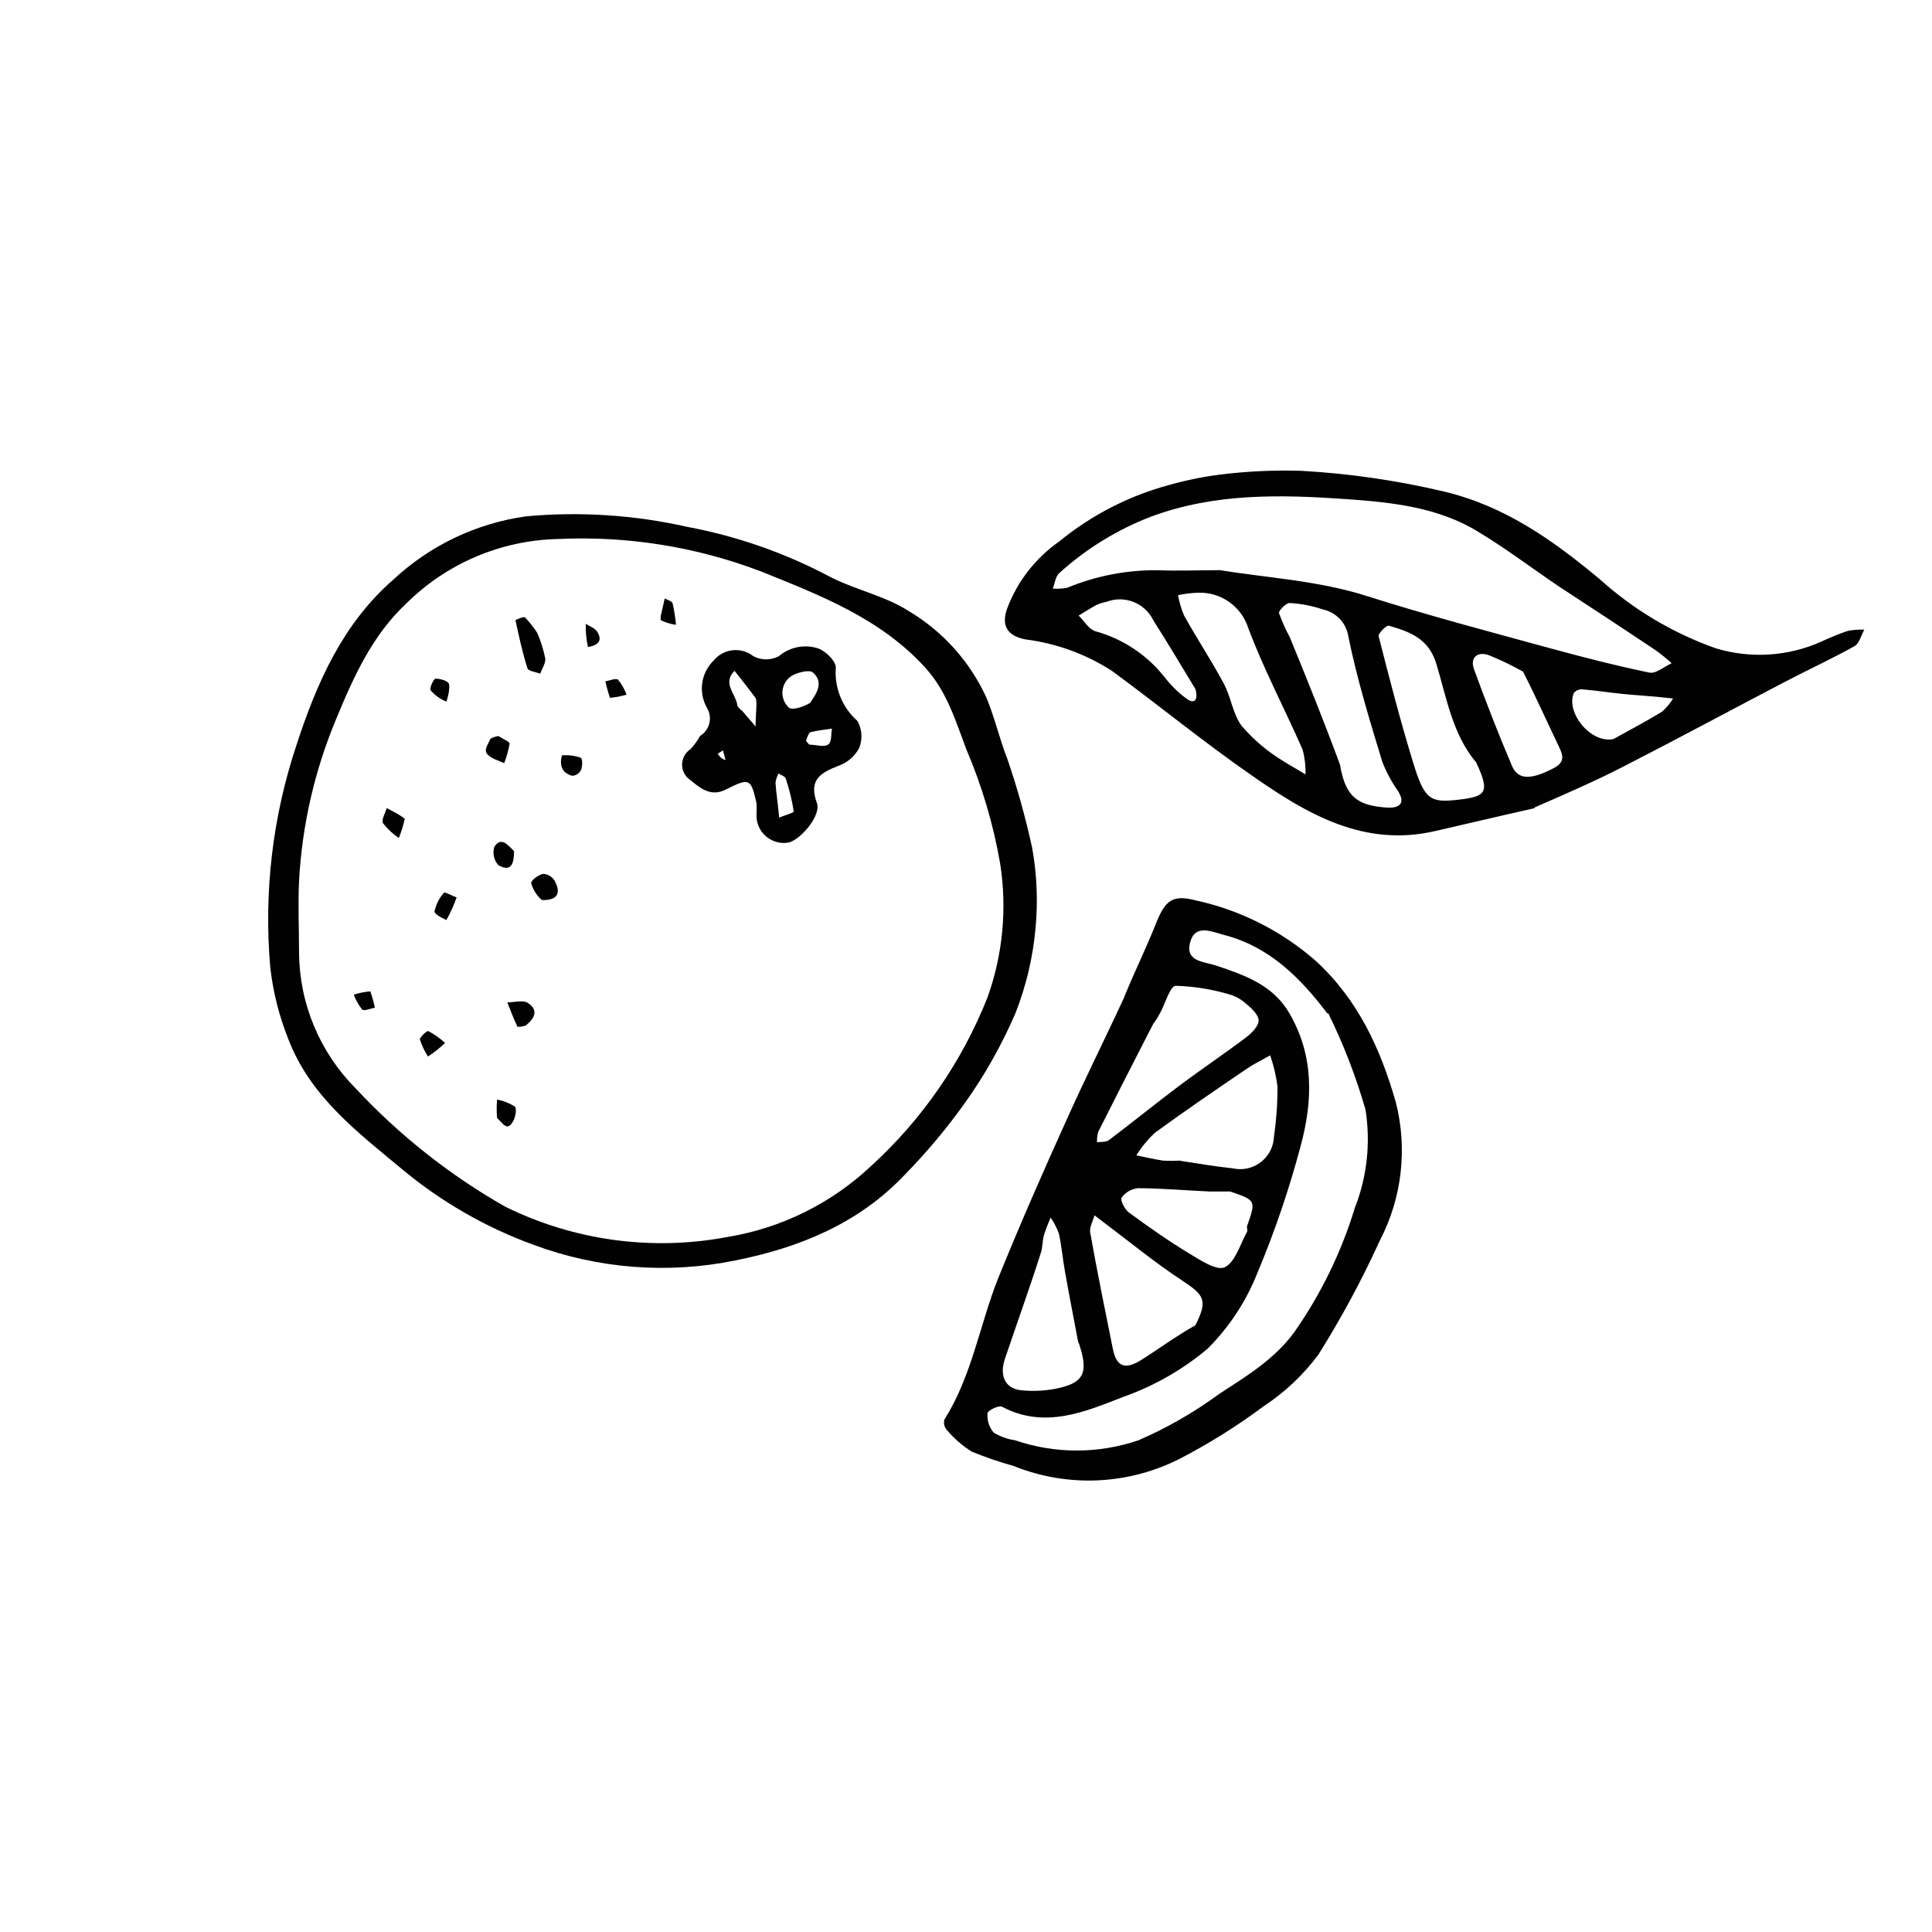
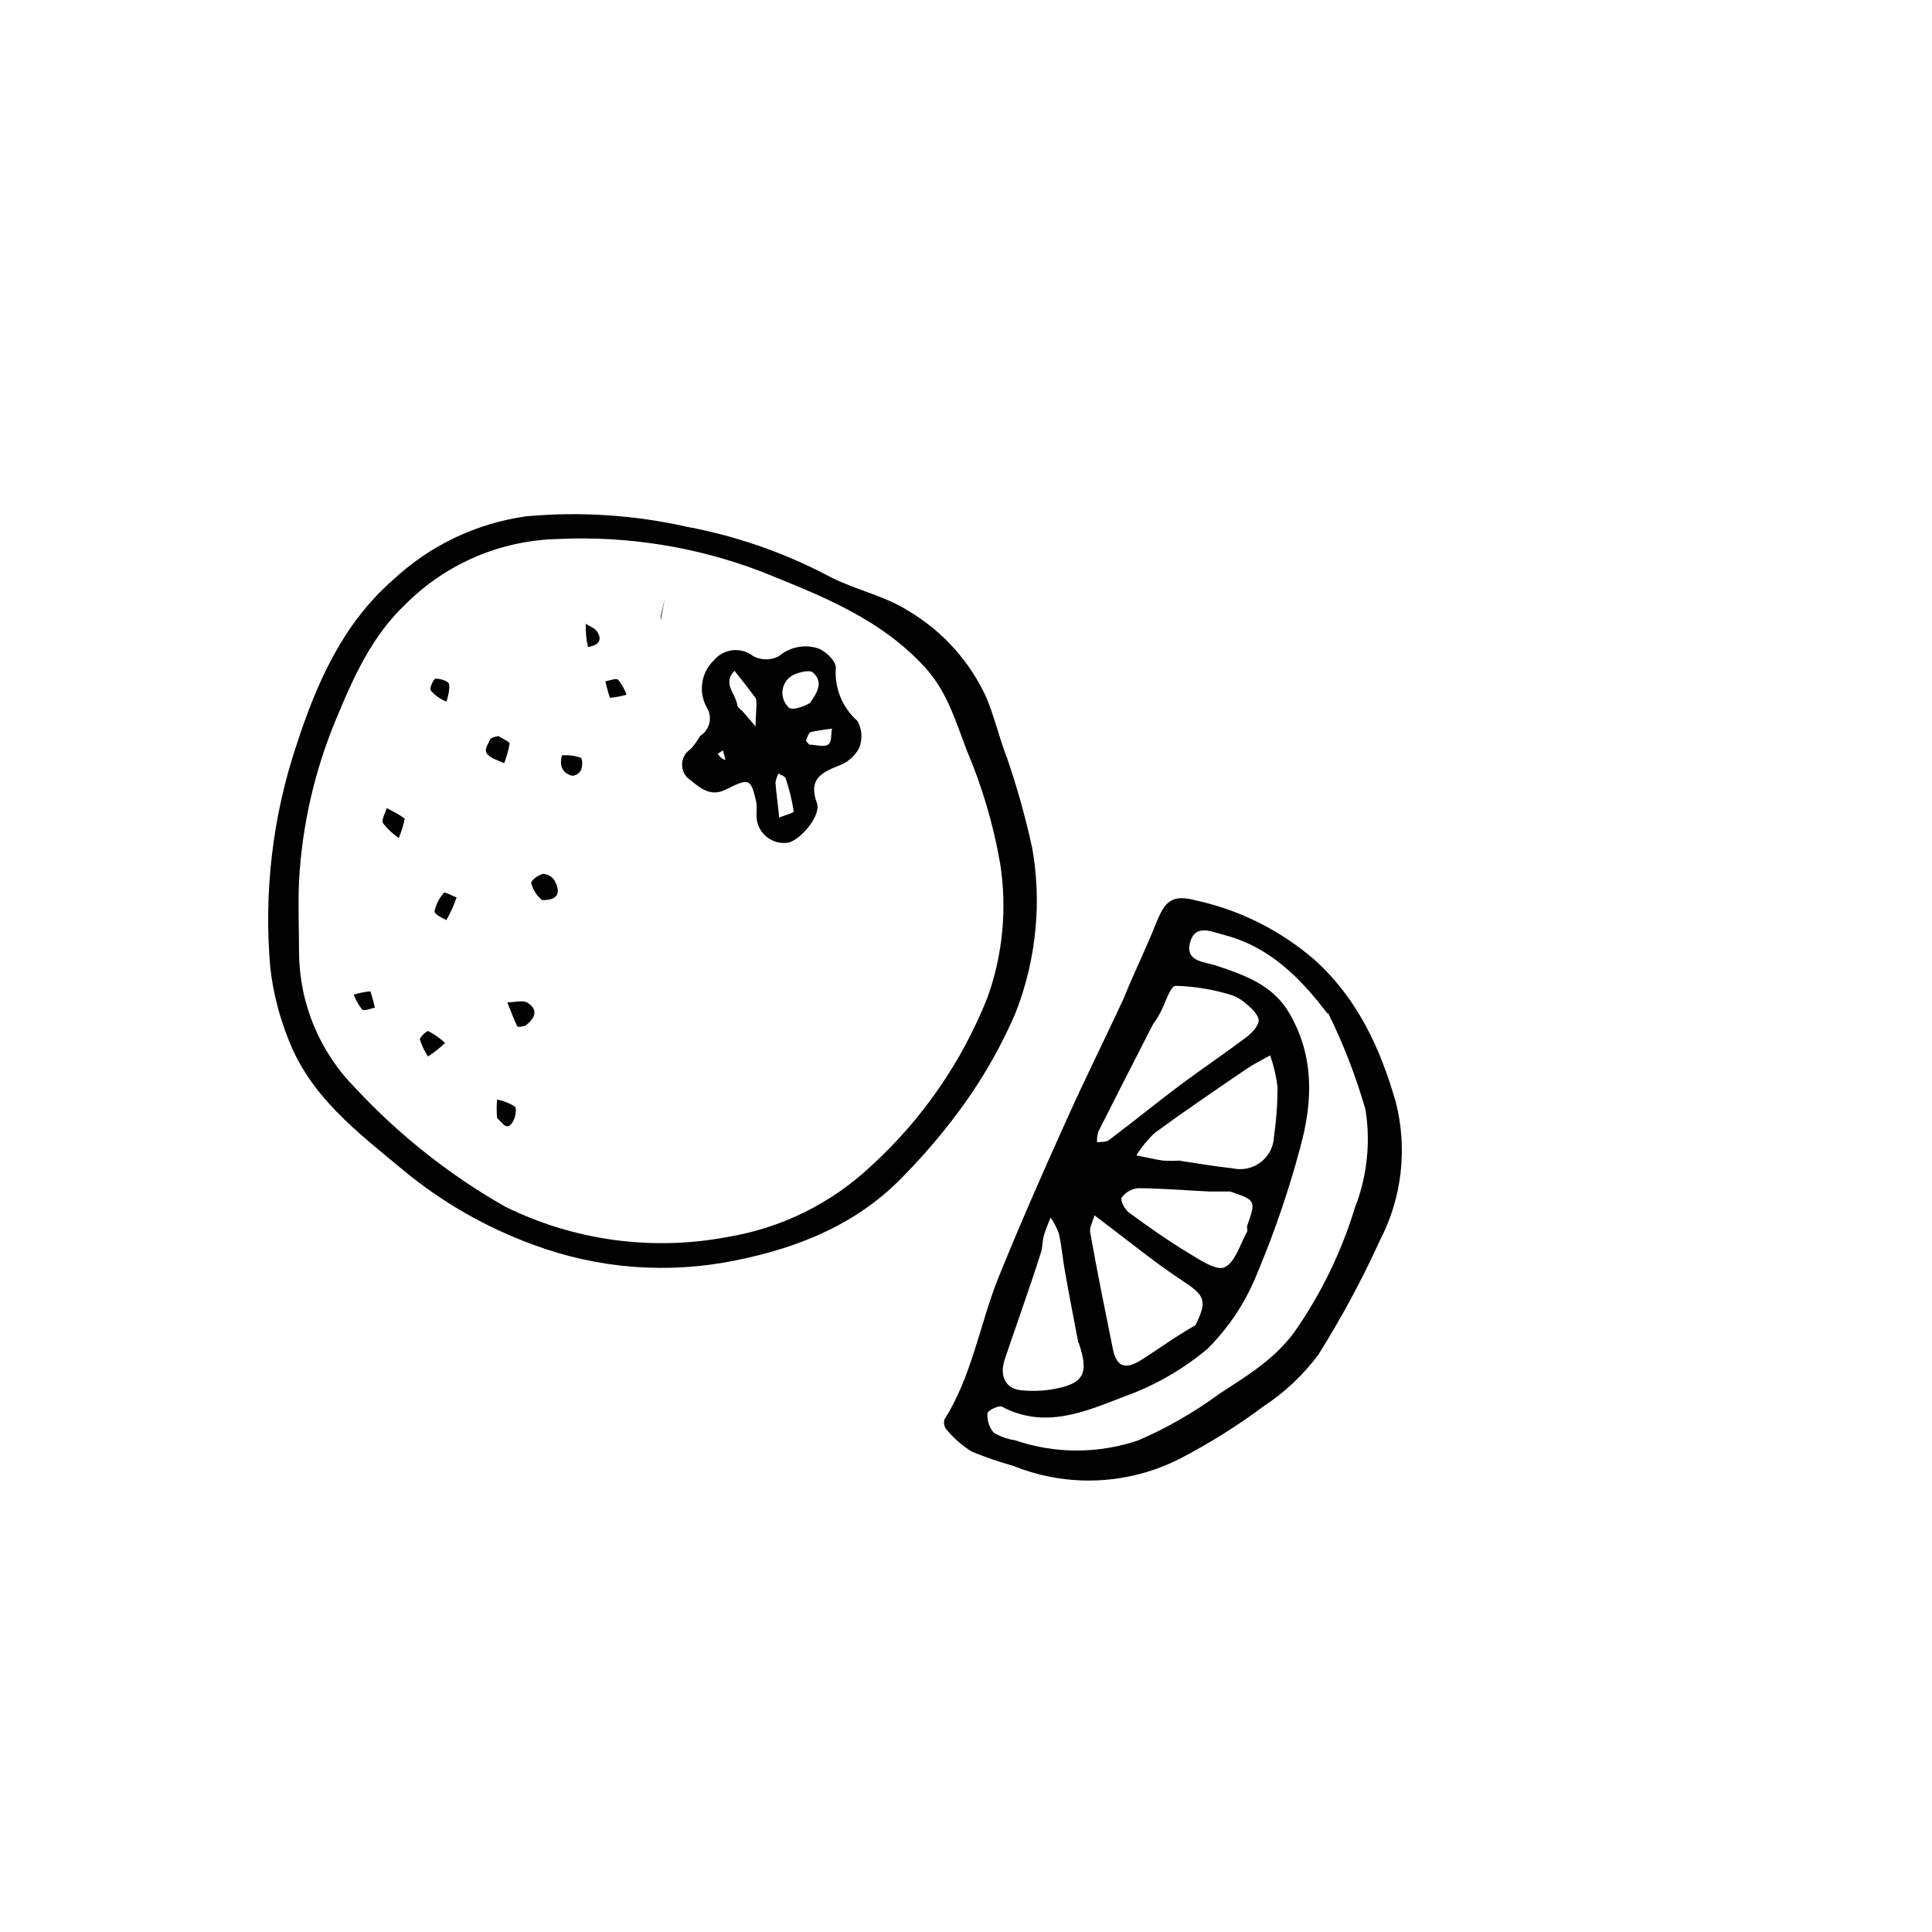
<svg xmlns="http://www.w3.org/2000/svg" width="800px" height="800px" version="1.1" viewBox="144 144 512 512">
  <g fill="#010101">
-     <path d="m550.77 358.15c-9.137 2.047-17.77 4.098-26.398 6.078-18.945 4.402-34.027-4.531-48.469-14.609-12.73-8.801-24.754-18.676-37.25-27.844-6.914-4.453-14.742-7.301-22.906-8.328-4.5-0.875-6.449-3.359-4.938-7.926v-0.004c2.684-7.289 7.539-13.586 13.906-18.035 8.594-7.035 18.59-12.152 29.32-15.012 4.406-1.238 8.898-2.148 13.438-2.723 7.094-0.867 14.246-1.195 21.395-0.973 12.719 0.711 25.352 2.543 37.75 5.473 16.223 3.863 28.887 12.898 41.246 23.176 8.984 8.117 19.484 14.375 30.902 18.406 9.23 2.773 19.148 2.129 27.941-1.812 2.266-1.066 4.586-2.008 6.953-2.82 1.449-0.285 2.926-0.398 4.402-0.336-0.84 1.477-1.309 3.66-2.586 4.367-6.012 3.359-12.293 6.246-18.406 9.438-14.34 7.488-28.582 15.18-42.957 22.535-7.523 3.863-15.281 7.223-23.512 10.816m-83.969-63.012c13.266 2.148 26.871 2.856 39.699 6.984 15.887 5.039 32.008 9.305 48.098 13.703 8.832 2.418 17.734 4.703 26.668 6.551 1.715 0.371 3.93-1.578 5.91-2.484-1.316-1.188-2.695-2.309-4.129-3.359-8.465-5.676-16.996-11.25-25.461-16.793-7.152-4.805-14.074-10.078-21.395-14.508-10.746-6.719-23.309-7.992-35.266-8.832-17.266-1.211-34.828-1.645-51.691 4.637v-0.004c-8.977 3.441-17.234 8.52-24.352 14.98-1.008 0.906-1.176 2.719-1.715 4.098 1.293 0.109 2.594 0.031 3.863-0.234 7.606-3.137 15.758-4.715 23.984-4.637 5.07 0.234 10.078 0 16.223 0m32.008 51.32c1.445 9 4.836 11.152 12.965 11.621 2.887 0 4.398-1.176 2.519-4.301v0.004c-1.727-2.438-3.148-5.078-4.234-7.859-3.359-10.984-6.719-22-9-33.219-0.535-3.551-3.211-6.398-6.719-7.156-2.863-0.977-5.848-1.551-8.867-1.711-0.941 0-2.957 2.016-2.789 2.688h0.004c0.789 2.195 1.746 4.328 2.852 6.383 4.434 10.816 8.832 21.664 13.234 33.586m36.074-0.504c-6.281-7.559-7.758-17.129-10.48-26.062-2.047-6.719-7.019-8.465-12.562-10.078-0.672-0.168-2.922 2.082-2.719 2.789 2.82 11.117 5.711 22.27 9.07 33.25 3.055 10.078 4.535 10.949 12.023 10.078 7.488-0.875 8.496-1.883 4.668-10.078m-50.816 0 5.676 3.359c0.062-2.211-0.195-4.418-0.773-6.551-4.703-10.746-10.242-21.16-14.375-32.145v0.004c-1.812-5.836-7.332-9.715-13.438-9.441-1.75 0.059-3.492 0.273-5.203 0.641 0.332 1.855 0.871 3.672 1.609 5.406 3.359 6.047 7.223 11.891 10.512 18.004 1.914 3.559 2.383 8.027 4.703 11.184 3.176 3.715 6.93 6.891 11.117 9.406m63.648-23.648c-2.988-1.688-6.086-3.18-9.27-4.465-3.023-1.043-5.004 0.672-3.863 3.797 3.156 8.633 6.481 17.195 10.078 25.629 1.645 3.762 5.172 3.594 11.082 0.504 3.359-1.781 2.184-3.863 1.043-6.281-2.957-6.18-5.777-12.461-9.168-19.18m-86.859 4.566c-3.695-6.078-7.32-12.227-11.152-18.203h0.004c-2.215-4.625-7.602-6.785-12.395-4.973-0.926 0.184-1.824 0.465-2.688 0.84-1.613 0.875-3.156 1.883-4.734 2.82 1.445 1.41 2.652 3.559 4.367 4.133h-0.004c7.227 1.977 13.637 6.199 18.305 12.059 1.645 2.156 3.578 4.078 5.746 5.707 2.047 1.578 3.359 0.875 2.551-2.418m110.84 13.199c4.266-2.383 8.598-4.637 12.762-7.188 1.168-1.008 2.164-2.199 2.957-3.523l-4.566-0.469c-2.957-0.27-5.91-0.438-8.832-0.738-3.559-0.371-7.086-0.906-10.648-1.211l-0.004-0.004c-0.859-0.051-1.695 0.312-2.25 0.977-2.184 5.172 4.5 13.469 10.516 12.191z" />
    <path d="m442.05 407.93c2.754-6.719 5.711-12.695 8.195-18.941s4.266-8.062 10.781-6.348v-0.004c11.691 2.578 22.547 8.051 31.57 15.922 11.418 10.445 17.266 23.512 21.293 37.484h0.004c3.16 12.352 1.656 25.434-4.234 36.742-4.75 10.43-10.191 20.527-16.289 30.23-4.004 5.367-8.914 9.992-14.508 13.668-6.883 5.129-14.16 9.699-21.766 13.672-13.797 7.176-30.043 7.961-44.469 2.148-3.766-1.051-7.469-2.316-11.086-3.797-2.539-1.586-4.809-3.57-6.719-5.875-0.605-0.742-0.809-1.734-0.535-2.652 7.254-11.488 9.305-24.922 14.176-37.281 5.844-14.41 12.055-28.586 18.402-42.59 4.805-10.715 10.078-21.195 15.18-32.277m53.738 4.566c-7.188-9.473-15.348-17.699-27.375-20.824-3.359-0.875-7.727-3.023-9.035 2.047-1.309 5.07 3.762 5.004 6.953 6.078 7.488 2.519 14.914 5.07 19.277 12.461 6.719 11.418 6.348 23.512 2.988 35.668l0.008 0.004c-3.023 11.332-6.816 22.441-11.352 33.254-2.981 7.555-7.484 14.414-13.234 20.152-6.629 5.562-14.207 9.887-22.367 12.762-10.078 3.93-20.824 8.598-32.109 2.586-0.805-0.438-3.797 1.008-3.828 1.715h-0.004c-0.164 1.859 0.414 3.707 1.613 5.137 1.738 1.055 3.668 1.754 5.676 2.051 10.605 3.621 22.109 3.621 32.715 0 7.594-3.293 14.793-7.426 21.461-12.328 7.152-4.668 14.508-9.07 19.781-16.258h0.004c7.07-10.074 12.5-21.207 16.086-32.98 3.258-8.289 4.234-17.305 2.824-26.098-2.531-8.785-5.836-17.328-9.875-25.527m-46.215 2.551-2.148 4.164c-4.199 8.23-8.43 16.457-12.562 24.688l-0.004 0.004c-0.266 0.914-0.379 1.867-0.336 2.82 1.043-0.168 2.383 0 3.125-0.57 6.215-4.668 12.227-9.574 18.438-14.242 6.215-4.668 12.023-8.531 17.902-12.965 1.477-1.109 3.359-2.988 3.359-4.5 0-1.512-1.949-3.359-3.359-4.469-1.277-1.176-2.82-2.027-4.5-2.484-4.586-1.355-9.328-2.113-14.105-2.25-1.477 0-2.754 4.668-4.133 7.188-0.457 0.902-0.984 1.766-1.578 2.586m6.887 36.609c4.637 0.672 9.238 1.512 13.871 1.98v0.004c2.602 0.602 5.332 0.012 7.457-1.602 2.121-1.617 3.414-4.098 3.527-6.762 0.633-4.394 0.949-8.828 0.938-13.27-0.352-2.824-1.008-5.606-1.945-8.297-2.082 1.176-4.231 2.215-6.215 3.559-8.195 5.574-16.391 11.152-24.383 16.996v0.004c-1.871 1.766-3.508 3.762-4.871 5.945 2.352 0.469 4.668 1.008 7.019 1.379v-0.004c1.52 0.098 3.047 0.098 4.566 0m4.062 43.664c3.359-6.719 2.418-7.992-3.727-12.023-7.086-4.668-13.672-10.078-20.488-15.215l-2.519-1.914c-0.402 1.512-1.379 3.125-1.141 4.535 1.848 10.344 3.93 20.621 6.012 30.898 0.941 4.602 3.156 5.609 7.422 2.957 4.266-2.652 8.934-6.144 14.41-9.238m-31 4.566c-1.176-6.281-2.418-12.527-3.527-18.809-0.605-3.359-0.875-6.719-1.613-10.078v0.004c-0.543-1.5-1.277-2.922-2.184-4.234-0.672 1.527-1.266 3.086-1.777 4.672-0.438 1.547-0.336 3.359-0.84 4.734-3.023 9.504-6.383 18.773-9.508 28.047-1.477 4.367 0 7.824 4.231 8.297l0.004-0.004c3.457 0.367 6.957 0.152 10.344-0.637 6.516-1.547 7.59-4.332 4.973-11.957m40.137-40.07h-5.574c-6.281-0.301-12.562-0.84-18.844-0.875v0.004c-1.742 0.172-3.324 1.09-4.336 2.516-0.438 0.672 0.84 3.156 1.98 3.965 5.141 3.762 10.379 7.457 15.82 10.746 2.988 1.812 7.391 4.734 9.504 3.727 2.82-1.344 4.062-6.047 5.91-9.336 0.234-0.402 0-1.008 0-1.477 2.422-6.918 2.422-6.918-4.461-9.27z" />
    <path d="m410.81 344.68c2.711 7.856 4.953 15.863 6.719 23.98 1.262 7.016 1.566 14.168 0.906 21.262-0.691 7.75-2.488 15.363-5.34 22.605-3.566 8.273-7.992 16.156-13.199 23.512-4.856 6.82-10.234 13.258-16.09 19.246-12.191 12.898-27.777 19.312-44.906 22.738-17.867 3.66-36.406 2.227-53.504-4.133-12.539-4.57-24.207-11.246-34.492-19.75-12.125-10.078-24.719-19.547-30.531-34.863-2.406-6.031-4-12.355-4.738-18.809-1.77-19.996 0.609-40.145 6.988-59.18 5.34-16.391 12.258-32.043 25.594-43.664 9.734-9.094 22.039-14.957 35.23-16.793 14.277-1.305 28.672-0.363 42.656 2.785 13.355 2.496 26.246 7.027 38.223 13.438 6.719 3.359 14.441 4.938 20.621 8.969l0.004-0.004c8.949 5.356 16.066 13.297 20.418 22.773 2.117 5.039 3.359 10.41 5.406 15.887m-132.84 119.13c18.199 8.957 38.812 11.773 58.746 8.027 14.367-2.344 27.703-8.941 38.289-18.941 13.488-12.336 23.996-27.578 30.73-44.57 4.066-11.344 5.223-23.527 3.359-35.434-1.797-10.391-4.793-20.535-8.934-30.23-2.887-7.59-5.172-15.484-11.051-21.867-11.922-13.031-27.879-19.078-43.395-25.359v0.004c-17.129-6.535-35.426-9.461-53.738-8.598-15.137 0.32-29.57 6.453-40.305 17.129-8.902 8.328-13.871 19.246-18.473 30.398v-0.004c-5.758 13.699-9.109 28.289-9.91 43.129-0.301 6.312 0 12.629 0 18.977 0.098 13.461 5.461 26.352 14.945 35.902 11.57 12.438 24.969 23.039 39.734 31.438z" />
    <path d="m329.46 339.07c1.242-0.734 2.144-1.934 2.504-3.332 0.359-1.398 0.145-2.883-0.59-4.125-2.352-4.094-1.633-9.262 1.746-12.559 2.613-3.199 7.312-3.707 10.547-1.145 2.106 1.102 4.613 1.102 6.719 0 2.777-2.371 6.562-3.191 10.074-2.184 2.082 0.539 5.07 3.359 5.039 5.207-0.41 5.336 1.703 10.559 5.711 14.105 1.27 2.231 1.43 4.926 0.438 7.289-1.195 2.164-3.144 3.816-5.477 4.637-4.769 1.883-7.926 3.66-5.676 9.875 1.141 3.191-3.996 9.336-7.32 10.41-2.102 0.43-4.285-0.094-5.965-1.43-1.68-1.336-2.68-3.344-2.734-5.488 0.066-1.176 0.066-2.352 0-3.527-1.477-6.516-1.848-6.719-8.062-3.594-4.469 2.316-7.422-0.941-10.078-2.957-1.113-1.027-1.688-2.516-1.555-4.027 0.129-1.508 0.953-2.875 2.227-3.695 0.938-1.027 1.762-2.152 2.453-3.359m29.223-8.902c1.781-2.586 3.695-5.477 0.738-8.062-0.941-0.805-4.062 0-5.574 0.875h-0.004c-1.391 0.875-2.301 2.336-2.473 3.969-0.168 1.633 0.422 3.254 1.602 4.394 0.738 0.906 3.863 0 5.879-1.277m-18.305 2.047 3.691 4.305c0-1.848 0.168-3.727 0.234-5.574 0-0.637 0-1.477-0.203-1.914-1.812-2.484-3.727-4.871-5.609-7.254-3.359 3.359 0.402 6.113 0.738 9.137 0 0.27 0.336 0.539 1.008 1.309m10.078 28.449c1.344-0.57 3.93-1.277 3.863-1.645v-0.004c-0.457-2.957-1.164-5.867-2.113-8.699-0.203-0.605-1.242-0.906-1.914-1.344-0.422 0.77-0.695 1.613-0.809 2.484 0.203 2.754 0.637 5.477 0.973 9.203m7.121-20.32c0.371 0.371 0.672 0.973 1.074 1.008 1.613 0 3.594 0.707 4.734 0s0.738-2.789 1.074-4.266c-1.812 0.27-3.66 0.469-5.441 0.875-0.57 0-0.973 0.906-1.445 2.383m-21.328 5.07-0.672-2.551-1.379 0.875 0.008-0.004c0.441 0.852 1.223 1.477 2.148 1.715z" />
-     <path d="m286.34 311.66c0.996 2.238 1.727 4.582 2.184 6.984 0 1.242-0.875 2.586-1.379 3.894-1.141-0.469-3.09-0.672-3.359-1.41-1.344-4.199-2.25-8.496-3.191-12.797 0 0 2.148-1.043 2.551-0.707l0.004 0.004c1.18 1.246 2.246 2.598 3.191 4.031z" />
    <path d="m283.28 415.79c-0.906 0.27-2.047 0.469-2.184 0.234-1.008-2.082-1.781-4.231-2.652-6.383 1.746 0 3.863-0.605 5.207 0 3.023 1.816 2.352 4.031-0.371 6.148z" />
    <path d="m251.27 360.94c-0.375 1.754-0.902 3.477-1.578 5.137-1.602-1.074-3.019-2.402-4.199-3.93-0.469-0.906 0.605-2.621 0.973-3.996 1.613 0.84 3.094 1.547 4.805 2.789z" />
    <path d="m287.62 382.53c-1.383-1.18-2.375-2.746-2.856-4.5 0-0.773 1.949-2.215 3.191-2.453v0.004c1.258 0.074 2.402 0.762 3.055 1.848 1.512 2.852 1.211 5.203-3.391 5.102z" />
    <path d="m276.16 339.07c1.176 0.84 2.957 1.512 2.887 2.016-0.297 1.77-0.781 3.504-1.445 5.172-1.512-0.738-3.359-1.176-4.434-2.352s0.234-2.719 0.738-3.996c0.238-0.367 1.312-0.738 2.254-0.84z" />
    <path d="m261.95 420.39c-1.395 1.336-2.914 2.539-4.531 3.594-0.918-1.41-1.641-2.934-2.152-4.535 0-0.605 1.848-2.383 2.285-2.184 1.594 0.852 3.07 1.902 4.398 3.125z" />
    <path d="m262.29 387.84c-1.277-0.637-3.359-1.68-3.125-2.418h0.004c0.406-1.797 1.262-3.461 2.484-4.836 0.234-0.27 2.148 0.805 3.359 1.242-0.707 1.949-1.512 3.863-2.723 6.012z" />
    <path d="m275.73 440.3c-0.141-1.633-0.141-3.273 0-4.906 1.668 0.312 3.266 0.941 4.699 1.848 0.605 0.57 0.168 2.887-0.504 3.996-1.609 2.789-2.754 0.238-4.195-0.938z" />
    <path d="m262.29 329.93c-1.609-0.641-3.039-1.668-4.164-2.988-0.371-0.539 0.773-3.055 1.309-3.09 1.211 0 3.359 0.57 3.559 1.445 0.207 0.871-0.062 2.887-0.703 4.633z" />
-     <path d="m280.23 369.57c0 3.156-0.672 5.676-4.133 3.727-1.199-1.305-1.621-3.141-1.105-4.836 1.746-2.82 3.492-0.672 5.238 1.109z" />
    <path d="m292.92 344.18c1.695-0.145 3.402 0.074 5.004 0.641 0.469 0.234 0.504 2.25 0 3.359v-0.004c-0.477 0.84-1.352 1.375-2.316 1.41-2.484-0.668-3.461-2.516-2.688-5.406z" />
    <path d="m305.65 328.93c-0.488-1.434-0.891-2.891-1.211-4.367 1.141-0.203 2.789-0.906 3.359-0.438 0.961 1.188 1.723 2.527 2.25 3.965-1.434 0.43-2.906 0.711-4.398 0.84z" />
-     <path d="m319.09 308.34c-0.023-0.336-0.023-0.672 0-1.008l1.074-4.738c0.707 0.402 1.914 0.707 2.082 1.277 0.422 1.883 0.727 3.789 0.91 5.711-1.418-0.184-2.789-0.605-4.066-1.242z" />
+     <path d="m319.09 308.34c-0.023-0.336-0.023-0.672 0-1.008l1.074-4.738z" />
    <path d="m242.14 406.71c0.488 1.422 0.895 2.867 1.211 4.332-1.141 0.203-2.789 0.973-3.359 0.504-0.961-1.188-1.719-2.527-2.25-3.961 1.434-0.441 2.906-0.734 4.398-0.875z" />
    <path d="m299.81 315.46c-0.445-2.019-0.641-4.082-0.57-6.148 1.008 0.672 2.352 1.109 2.988 2.047 1.445 2.219 0.535 3.629-2.418 4.102z" />
  </g>
</svg>